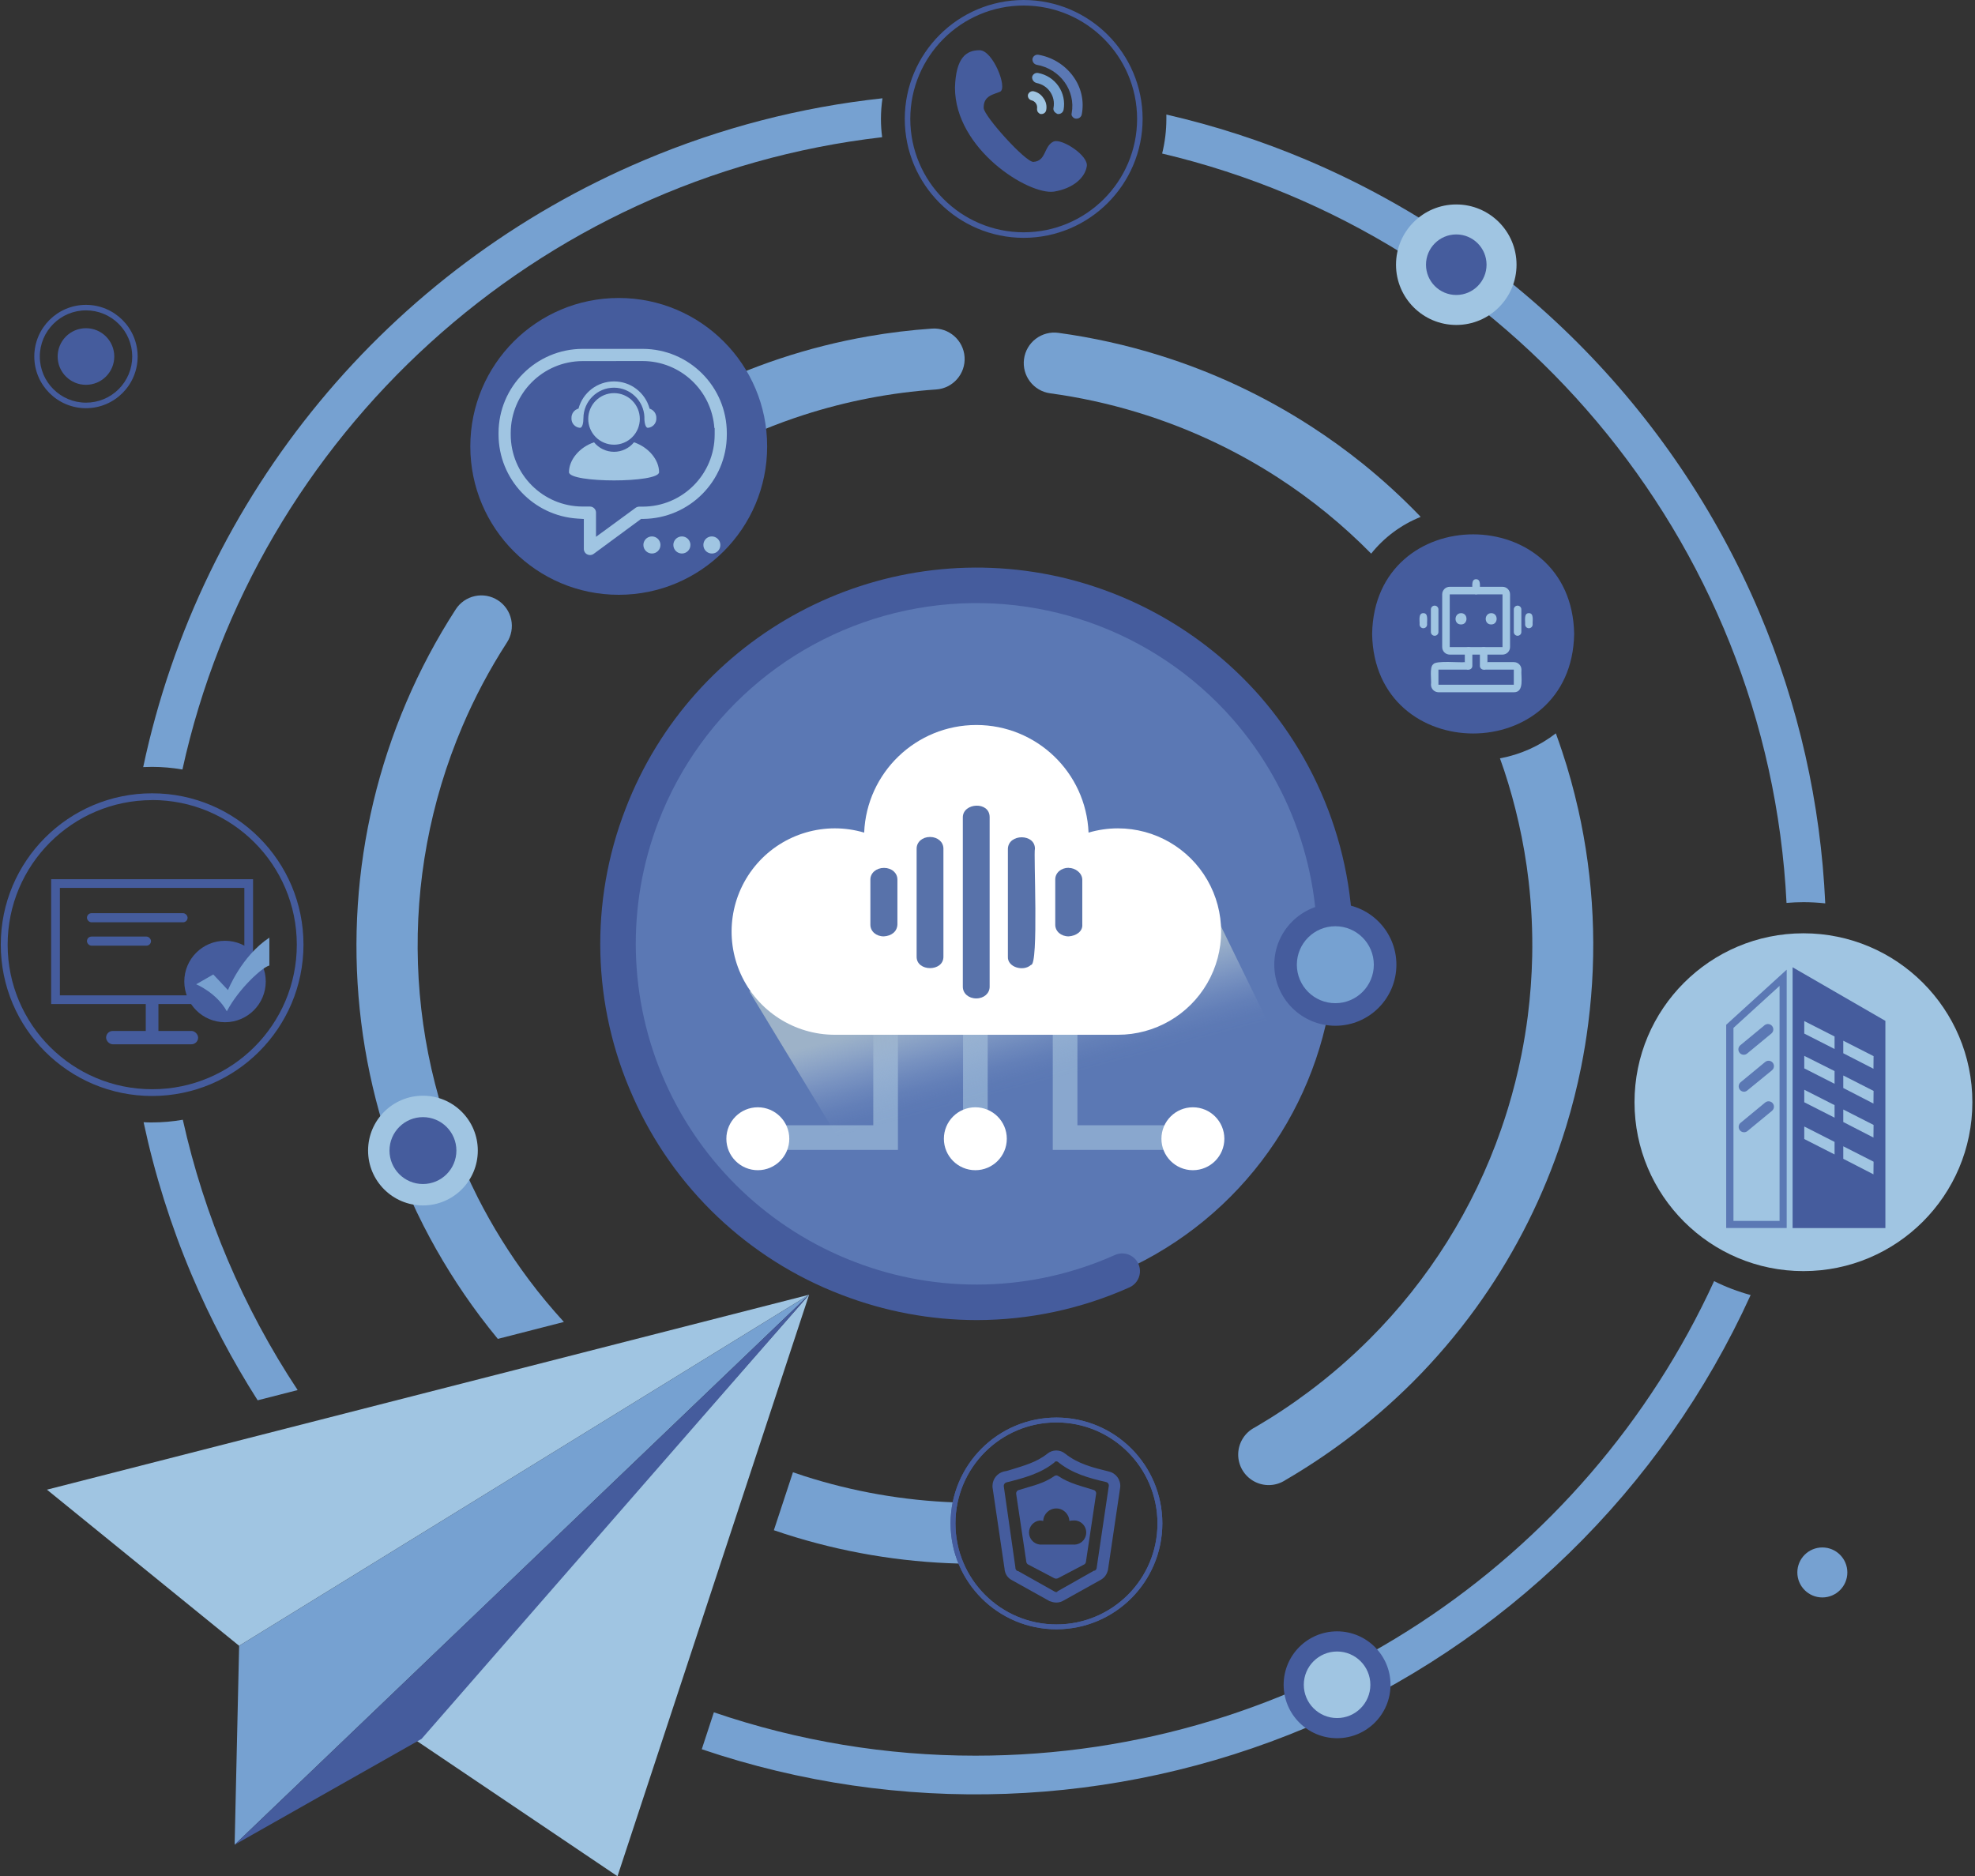
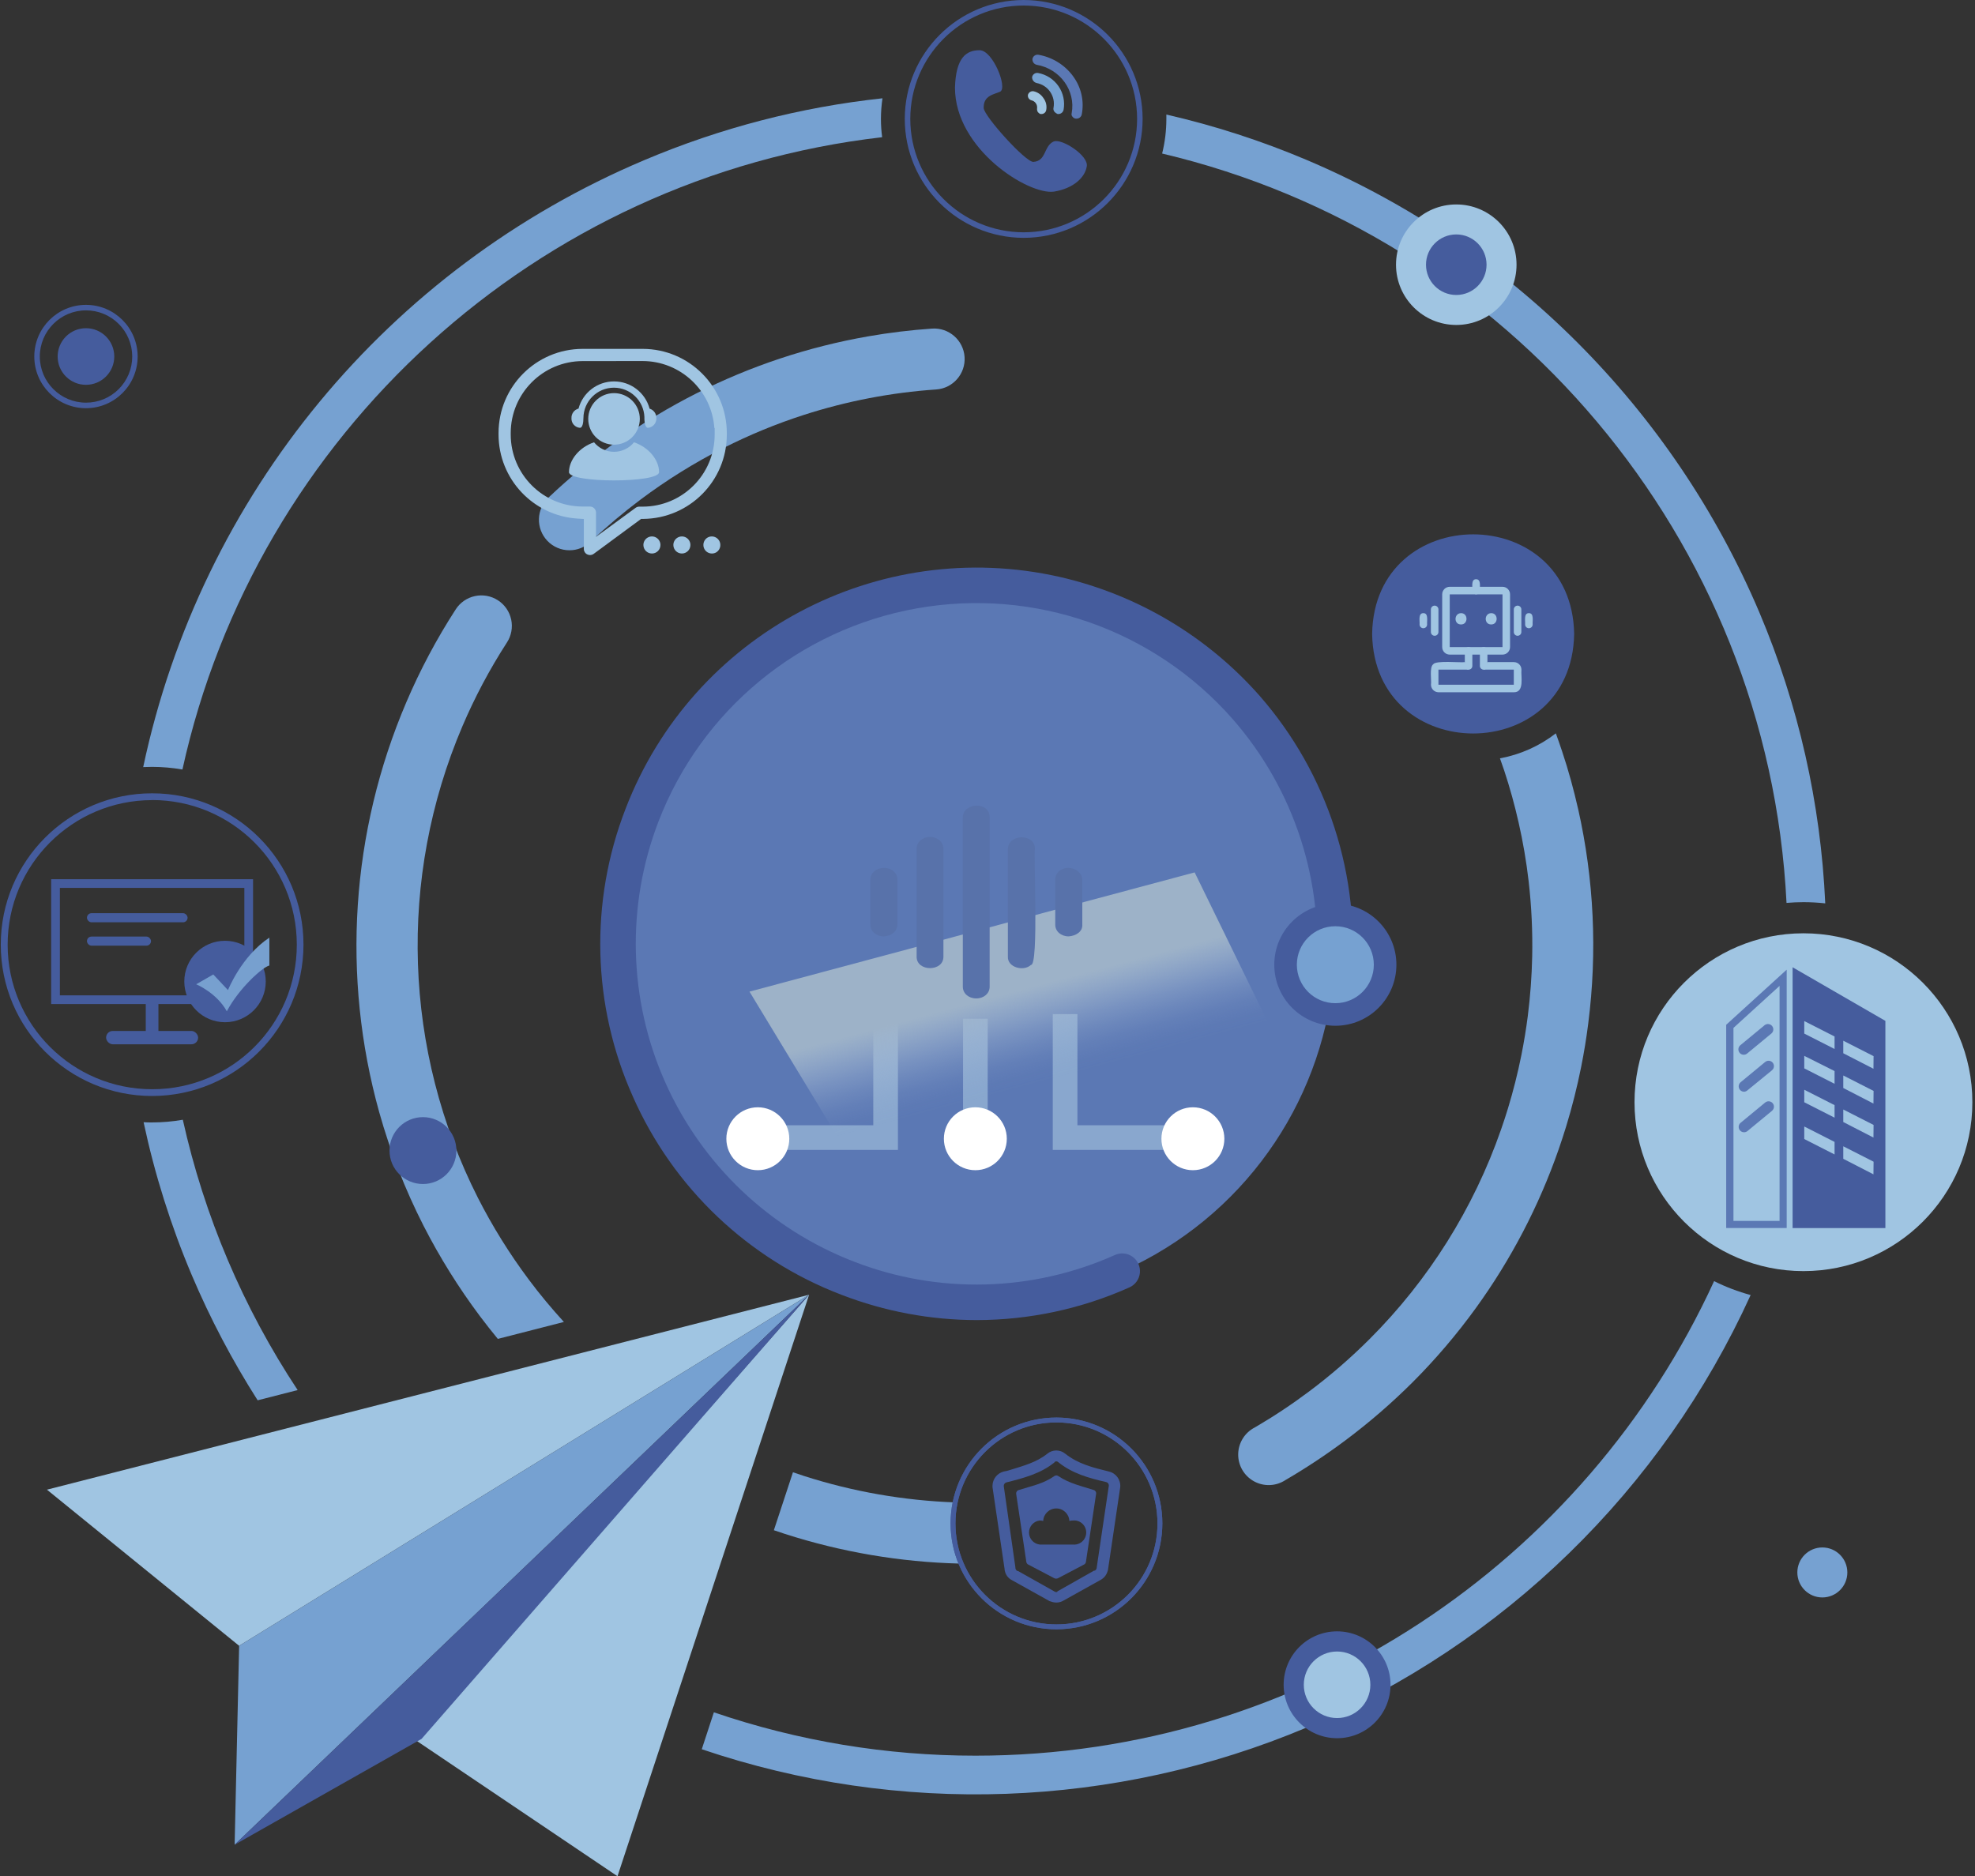
<svg xmlns="http://www.w3.org/2000/svg" width="421px" height="400px" viewBox="0 0 421 400">
  <rect x="0" y="0" width="421" height="400" fill="#333333" stroke="none" />
  <title>编组 28</title>
  <defs>
    <linearGradient x1="44.508%" y1="37.938%" x2="55.594%" y2="62.705%" id="linearGradient-1">
      <stop stop-color="#9DB2C8" offset="0%" />
      <stop stop-color="#A1B6CC" stop-opacity="0.83" offset="10%" />
      <stop stop-color="#A6BBD1" stop-opacity="0.58" offset="27%" />
      <stop stop-color="#AABFD6" stop-opacity="0.37" offset="43%" />
      <stop stop-color="#AEC3D9" stop-opacity="0.21" offset="58%" />
      <stop stop-color="#B0C5DC" stop-opacity="0.09" offset="73%" />
      <stop stop-color="#B2C7DD" stop-opacity="0.02" offset="88%" />
      <stop stop-color="#B2C7DE" stop-opacity="0" offset="100%" />
    </linearGradient>
  </defs>
  <g id="页面-1" stroke="none" stroke-width="1" fill="none" fill-rule="evenodd">
    <g id="云呼叫中心" transform="translate(-1103, -122)" fill-rule="nonzero">
      <g id="编组-28" transform="translate(1103.165, 122)">
        <path d="M80.67,237.113 C83.011,245.468 86.173,253.571 90.11,261.303 C93.565,268.067 97.592,274.524 102.146,280.603 C103.374,282.243 104.648,283.858 105.953,285.442 L120.037,281.83 C117.406,278.947 114.878,275.923 112.552,272.797 C108.452,267.312 104.828,261.487 101.718,255.386 C85.824,224.013 84.606,187.22 98.39,154.865 C101.042,148.639 104.223,142.651 107.898,136.969 C108.837,135.522 109.162,133.76 108.801,132.074 C108.44,130.387 107.423,128.913 105.974,127.977 C104.526,127.039 102.765,126.716 101.078,127.078 C99.392,127.44 97.918,128.457 96.982,129.906 C92.902,136.211 89.371,142.854 86.427,149.763 C74.639,177.38 72.609,208.188 80.67,237.113 L80.67,237.113 Z" id="路径" fill="#76A1D1" />
        <path d="M121.219,117.313 C119.433,117.315 117.726,116.582 116.498,115.286 C115.309,114.032 114.668,112.356 114.716,110.628 C114.765,108.9 115.499,107.263 116.756,106.077 C126.119,97.201 136.719,89.729 148.225,83.894 C159.766,78.047 172.11,73.943 184.853,71.714 C189.375,70.923 193.935,70.368 198.514,70.053 C202.097,69.811 205.2,72.516 205.448,76.099 C205.69,79.682 202.984,82.784 199.402,83.032 C189.808,83.686 180.329,85.509 171.177,88.46 C165.304,90.355 159.587,92.708 154.081,95.496 C147.885,98.64 141.973,102.315 136.411,106.48 C132.672,109.287 129.096,112.307 125.702,115.523 C124.494,116.676 122.888,117.318 121.219,117.313 Z" id="路径" fill="#76A1D1" />
        <circle id="椭圆形" fill="#5B78B4" cx="208.007" cy="201.202" r="76.403" />
        <g id="编组" opacity="0.76" transform="translate(161.953, 216.194)" fill="#97B5D6">
          <polygon id="路径" points="29.292 28.962 -2.93249169e-14 28.962 -2.93249169e-14 23.705 24.035 23.705 24.035 0 29.292 0" />
        </g>
        <circle id="椭圆形" fill="#FFFFFF" cx="161.375" cy="242.772" r="6.707" />
        <g id="编组" opacity="0.76" transform="translate(224.247, 216.194)" fill="#97B5D6">
          <polygon id="路径" points="29.292 28.962 -2.93249169e-14 28.962 -2.93249169e-14 0 5.257 0 5.257 23.705 29.292 23.705" />
        </g>
        <circle id="椭圆形" fill="#FFFFFF" cx="254.117" cy="242.772" r="6.707" />
        <g id="编组" opacity="0.76" transform="translate(205.118, 217.189)" fill="#97B5D6">
          <rect id="矩形" x="0" y="0" width="5.257" height="26.831" />
        </g>
        <circle id="椭圆形" fill="#FFFFFF" cx="207.744" cy="242.772" r="6.707" />
        <path d="M208.032,281.433 C198.181,281.421 188.416,279.596 179.225,276.047 C159.345,268.461 143.324,253.238 134.735,233.77 C126.042,214.349 125.485,192.256 133.187,172.421 C147.488,135.238 186.917,114.192 225.769,123.004 C242.251,126.781 257.133,135.633 268.319,148.313 C282.874,164.943 289.941,186.831 287.861,208.832 C287.66,210.922 285.803,212.453 283.713,212.252 C281.623,212.052 280.092,210.194 280.293,208.105 C282.176,188.179 275.774,168.357 262.593,153.297 C245.818,134.187 220.273,125.24 195.241,129.706 C170.209,134.173 149.334,151.403 140.203,175.134 C133.288,193.111 133.798,213.099 141.621,230.7 C149.445,248.301 163.94,262.072 181.918,268.985 C199.895,275.953 219.912,275.436 237.505,267.551 C238.739,266.998 240.174,267.145 241.27,267.937 C242.366,268.729 242.956,270.046 242.818,271.391 C242.68,272.736 241.834,273.905 240.6,274.458 C230.354,279.043 219.258,281.42 208.032,281.433 Z" id="路径" fill="#455C9D" />
        <circle id="椭圆形" fill="#455C9D" cx="284.482" cy="205.67" r="13.016" />
        <circle id="椭圆形" fill="#76A1D1" cx="284.482" cy="205.67" r="8.203" />
        <circle id="椭圆形" fill="#455C9D" cx="18.159" cy="76.006" r="6.036" />
        <path d="M18.159,87.025 C12.077,87.02 7.148,82.089 7.145,76.006 C7.151,69.925 12.079,64.997 18.159,64.992 C24.241,64.997 29.17,69.925 29.179,76.006 C29.173,82.089 24.243,87.02 18.159,87.025 L18.159,87.025 Z M18.159,66.168 C12.729,66.176 8.33,70.576 8.321,76.006 C8.327,81.437 12.728,85.838 18.159,85.844 C20.772,85.848 23.28,84.814 25.129,82.969 C26.979,81.123 28.02,78.619 28.023,76.006 C28.02,73.393 26.979,70.888 25.129,69.043 C23.28,67.198 20.772,66.164 18.159,66.168 L18.159,66.168 Z" id="形状" fill="#455C9D" />
        <path d="M218.051,50.707 C204.055,50.69 192.714,39.347 192.7,25.351 C192.714,11.356 204.056,0.014 218.051,0 C232.046,0.014 243.388,11.356 243.402,25.351 C243.388,39.347 232.047,50.69 218.051,50.707 L218.051,50.707 Z M218.051,1.181 C204.708,1.196 193.893,12.007 193.876,25.351 C193.891,38.696 204.706,49.511 218.051,49.525 C231.396,49.511 242.211,38.696 242.226,25.351 C242.208,12.007 231.394,1.196 218.051,1.181 Z" id="形状" fill="#455C9D" />
        <path d="M187.619,25.351 C187.622,23.88 187.732,22.411 187.949,20.955 C170.481,22.839 153.385,27.277 137.206,34.126 C82.566,57.188 42.662,105.519 30.36,163.537 C30.989,163.506 31.624,163.491 32.259,163.491 C34.425,163.494 36.588,163.682 38.723,164.053 C54.385,92.726 114.156,37.737 187.877,29.251 C187.707,27.958 187.621,26.655 187.619,25.351 Z" id="路径" fill="#76A1D1" />
        <path d="M374.892,130.613 C356.459,87.143 321.854,52.538 278.384,34.105 C268.712,30.01 258.7,26.769 248.463,24.422 C248.463,24.732 248.463,25.041 248.463,25.351 C248.464,27.839 248.161,30.318 247.56,32.733 C321.162,50.113 376.769,114.605 380.659,192.494 C381.846,192.396 383.043,192.334 384.271,192.334 C385.822,192.337 387.372,192.423 388.914,192.592 C387.955,171.264 383.207,150.277 374.892,130.613 L374.892,130.613 Z" id="路径" fill="#76A1D1" />
        <circle id="椭圆形" fill="#A0C5E2" cx="384.265" cy="234.982" r="36.009" />
        <circle id="椭圆形" fill="#A0C5E2" cx="310.261" cy="56.433" r="12.846" />
        <circle id="椭圆形" fill="#455C9D" cx="310.261" cy="56.433" r="6.454" />
-         <circle id="椭圆形" fill="#A0C5E2" cx="89.992" cy="245.295" r="11.695" />
        <circle id="椭圆形" fill="#455C9D" cx="89.992" cy="245.295" r="7.13" />
        <path d="M336.236,172.477 C335.302,168.35 334.173,164.223 332.836,160.23 C332.408,158.935 331.959,157.651 331.485,156.345 C327.996,159.047 323.912,160.874 319.573,161.675 C319.888,162.552 320.197,163.429 320.491,164.311 C321.683,167.922 322.709,171.631 323.545,175.34 C324.487,179.484 325.204,183.676 325.691,187.897 C326.301,193.214 326.552,198.565 326.444,203.916 C326.355,208.151 326.043,212.378 325.511,216.581 C325.155,219.377 324.69,222.194 324.138,224.954 C323.37,228.776 322.405,232.604 321.27,236.334 C320.816,237.82 320.326,239.316 319.81,240.791 C313.957,257.626 304.364,272.915 291.751,285.509 C287.732,289.524 283.433,293.248 278.885,296.652 C275.184,299.425 271.328,301.983 267.334,304.313 C265.182,305.404 263.812,307.597 263.774,310.009 C263.737,312.421 265.038,314.655 267.154,315.813 C269.271,316.971 271.854,316.861 273.865,315.528 C278.291,312.945 282.566,310.112 286.669,307.042 C291.707,303.273 296.472,299.153 300.929,294.712 C305.834,289.805 310.343,284.518 314.414,278.9 C321.918,268.539 327.868,257.138 332.078,245.058 C332.645,243.422 333.192,241.756 333.693,240.116 C334.957,235.988 336.025,231.732 336.876,227.492 C337.49,224.433 338,221.301 338.392,218.206 C340.346,202.947 339.617,187.464 336.236,172.457 L336.236,172.477 Z" id="路径" fill="#76A1D1" />
-         <path d="M292.122,118.03 C294.9,114.554 298.531,111.858 302.662,110.204 C302.569,110.096 302.481,109.988 302.378,109.879 C298.615,105.983 294.616,102.322 290.404,98.917 C286.833,96.041 283.114,93.355 279.261,90.869 C269.218,84.368 258.331,79.274 246.905,75.727 C239.895,73.549 232.717,71.955 225.444,70.961 C223.735,70.727 222.003,71.183 220.63,72.227 C219.257,73.271 218.355,74.818 218.123,76.527 C217.64,80.085 220.132,83.362 223.69,83.848 C236.144,85.544 248.252,89.201 259.565,94.681 C263.917,96.792 268.136,99.166 272.199,101.79 C279.416,106.459 286.099,111.907 292.128,118.035 L292.122,118.03 Z" id="路径" fill="#76A1D1" />
        <path d="M335.39,135.148 C334.91,163.454 292.803,163.449 292.324,135.148 C292.803,106.841 334.91,106.841 335.39,135.148 Z" id="路径" fill="#455C9D" />
        <path d="M365.219,273.132 C337.877,332.774 277.59,374.298 207.79,374.298 C188.813,374.309 169.965,371.185 152.007,365.054 L149.427,372.926 C191.54,387.196 237.422,385.545 278.4,368.283 C320.369,350.488 354.132,317.588 373.009,276.094 C370.321,275.364 367.712,274.372 365.219,273.132 L365.219,273.132 Z" id="路径" fill="#76A1D1" />
        <circle id="椭圆形" fill="#455C9D" cx="284.853" cy="359.183" r="11.391" />
        <circle id="椭圆形" fill="#A0C5E2" cx="284.853" cy="359.183" r="7.093" />
        <path d="M54.757,298.535 L63.284,296.353 C51.671,278.8 43.374,259.267 38.805,238.723 C36.644,239.102 34.453,239.294 32.259,239.295 C31.65,239.295 31.046,239.295 30.443,239.249 C32.822,250.398 36.255,261.296 40.693,271.796 C44.629,281.085 49.333,290.029 54.757,298.535 L54.757,298.535 Z" id="路径" fill="#76A1D1" />
        <polygon id="路径" fill="#A0C5E2" points="9.843 317.587 172.307 276.027 50.81 350.872" />
        <polygon id="路径" fill="#76A1D1" points="49.85 393.283 50.81 350.872 172.307 276.027" />
        <polygon id="路径" fill="#A0C5E2" points="131.464 400 172.307 276.027 88.738 371.198" />
        <polygon id="路径" fill="#455C9D" points="49.85 393.283 172.307 276.027 89.698 370.718" />
        <path d="M312.082,141.158 L312.882,142.762 L306.459,142.762 L306.459,145.976 L322.524,145.976 L322.524,142.762 L316.096,142.762 L316.921,141.158 L322.544,141.158 C323.431,141.158 324.151,141.875 324.154,142.762 C323.999,144.145 324.866,147.606 322.544,147.586 L306.48,147.586 C305.593,147.58 304.876,146.863 304.87,145.976 C305.02,145.099 304.488,142.256 305.339,141.627 C305.866,140.74 311.215,141.323 312.082,141.158 Z" id="路径" fill="#A0C5E2" />
        <path d="M320.115,125.098 L308.868,125.098 C307.981,125.098 307.261,125.816 307.259,126.702 L307.259,137.954 C307.261,138.841 307.981,139.558 308.868,139.558 L320.115,139.558 C321.001,139.558 321.721,138.841 321.724,137.954 L321.724,126.713 C321.725,126.285 321.556,125.874 321.254,125.571 C320.952,125.268 320.542,125.098 320.115,125.098 L320.115,125.098 Z M320.115,137.954 L308.868,137.954 L308.868,126.713 L320.115,126.713 L320.115,137.954 Z" id="形状" fill="#A0C5E2" />
        <path d="M323.329,129.117 C323.77,129.12 324.128,129.475 324.133,129.916 L324.133,134.74 C324.133,134.953 324.048,135.157 323.897,135.307 C323.746,135.457 323.541,135.541 323.329,135.54 C323.116,135.541 322.911,135.457 322.76,135.307 C322.609,135.157 322.524,134.953 322.524,134.74 L322.524,129.916 C322.529,129.475 322.887,129.12 323.329,129.117 Z" id="路径" fill="#A0C5E2" />
        <path d="M305.654,129.117 C306.095,129.12 306.453,129.475 306.459,129.916 L306.459,134.74 C306.459,134.953 306.374,135.157 306.223,135.307 C306.072,135.457 305.867,135.541 305.654,135.54 C305.441,135.541 305.236,135.457 305.085,135.307 C304.934,135.157 304.849,134.953 304.849,134.74 L304.849,129.916 C304.852,129.474 305.212,129.117 305.654,129.117 L305.654,129.117 Z" id="路径" fill="#A0C5E2" />
        <path d="M325.738,130.721 C326.893,130.69 326.47,132.455 326.543,133.13 C326.543,133.575 326.182,133.935 325.738,133.935 C325.525,133.935 325.321,133.85 325.17,133.699 C325.02,133.548 324.937,133.343 324.938,133.13 C325.01,132.455 324.587,130.695 325.738,130.721 Z" id="路径" fill="#A0C5E2" />
        <path d="M303.245,130.721 C304.395,130.69 303.972,132.455 304.045,133.13 C304.046,133.343 303.962,133.548 303.812,133.699 C303.662,133.85 303.458,133.935 303.245,133.935 C302.8,133.935 302.44,133.575 302.44,133.13 C302.512,132.455 302.089,130.695 303.245,130.721 Z" id="路径" fill="#A0C5E2" />
        <path d="M311.277,133.13 C312.825,133.156 312.825,130.695 311.277,130.721 C309.73,130.747 309.699,133.156 311.277,133.13 Z" id="路径" fill="#A0C5E2" />
        <path d="M317.705,133.13 C319.253,133.156 319.253,130.695 317.705,130.721 C316.158,130.747 316.142,133.156 317.705,133.13 Z" id="路径" fill="#A0C5E2" />
        <path d="M314.491,123.488 C315.642,123.488 315.219,125.227 315.296,125.903 C315.296,126.116 315.211,126.32 315.06,126.47 C314.909,126.62 314.704,126.704 314.491,126.702 C314.278,126.704 314.074,126.62 313.923,126.47 C313.771,126.32 313.687,126.116 313.687,125.903 C313.764,125.222 313.336,123.463 314.491,123.488 Z" id="路径" fill="#A0C5E2" />
        <path d="M312.882,137.954 C313.324,137.954 313.684,138.311 313.687,138.754 L313.687,141.968 C313.687,142.181 313.602,142.386 313.451,142.537 C313.3,142.688 313.095,142.772 312.882,142.772 C312.669,142.772 312.465,142.687 312.315,142.536 C312.164,142.385 312.081,142.181 312.082,141.968 L312.082,138.754 C312.085,138.313 312.441,137.957 312.882,137.954 Z" id="路径" fill="#A0C5E2" />
        <path d="M316.096,137.954 C316.538,137.954 316.898,138.311 316.901,138.754 L316.901,141.968 C316.901,142.181 316.816,142.386 316.665,142.537 C316.514,142.688 316.309,142.772 316.096,142.772 C315.883,142.772 315.679,142.687 315.528,142.536 C315.378,142.385 315.295,142.181 315.296,141.968 L315.296,138.754 C315.299,138.313 315.655,137.957 316.096,137.954 L316.096,137.954 Z" id="路径" fill="#A0C5E2" />
        <path d="M379.174,210.184 L379.174,260.292 L369.346,260.292 L369.346,219.145 L379.174,210.184 M380.695,206.727 L367.798,218.474 L367.798,261.809 L380.695,261.809 L380.695,206.727 Z" id="形状" fill="#5B78B4" />
        <path d="M371.538,224.866 C371.056,224.865 370.626,224.561 370.463,224.107 C370.3,223.653 370.439,223.146 370.811,222.838 L376.021,218.536 C376.511,218.177 377.196,218.263 377.582,218.731 C377.968,219.2 377.922,219.888 377.476,220.3 L372.266,224.603 C372.062,224.773 371.804,224.866 371.538,224.866 Z" id="路径" fill="#5B78B4" />
        <path d="M371.605,232.749 C371.123,232.747 370.693,232.444 370.53,231.99 C370.368,231.536 370.507,231.029 370.878,230.721 L376.089,226.419 C376.403,226.148 376.839,226.068 377.228,226.21 C377.618,226.352 377.901,226.693 377.967,227.102 C378.034,227.512 377.873,227.925 377.548,228.183 L372.307,232.47 C372.112,232.64 371.864,232.739 371.605,232.749 Z" id="路径" fill="#5B78B4" />
        <path d="M371.605,241.39 C371.123,241.392 370.691,241.09 370.527,240.636 C370.364,240.181 370.504,239.673 370.878,239.368 L376.089,235.065 C376.403,234.794 376.839,234.714 377.228,234.856 C377.618,234.998 377.901,235.339 377.967,235.749 C378.034,236.158 377.873,236.572 377.548,236.829 L372.333,241.132 C372.128,241.301 371.871,241.392 371.605,241.39 Z" id="路径" fill="#5B78B4" />
        <path d="M381.954,206.216 L381.954,261.819 L401.733,261.819 L401.733,217.643 L381.954,206.216 Z M390.9,246.121 L384.441,242.834 L384.441,240.162 L390.9,243.448 L390.9,246.121 Z M390.9,238.279 L384.441,234.993 L384.441,232.326 L390.9,235.607 L390.9,238.279 Z M390.9,231.057 L384.441,227.77 L384.441,225.103 L390.9,228.343 L390.9,231.057 Z M390.9,223.638 L384.441,220.352 L384.441,217.685 L390.9,220.971 L390.9,223.638 Z M399.19,250.361 L392.757,247.049 L392.757,244.382 L399.216,247.663 L399.19,250.361 Z M399.19,242.52 L392.757,239.208 L392.757,236.54 L399.216,239.827 L399.19,242.52 Z M399.19,235.271 L392.757,231.954 L392.757,229.287 L399.216,232.573 L399.19,235.271 Z M399.19,227.853 L392.757,224.546 L392.757,221.874 L399.216,225.16 L399.19,227.853 Z" id="形状" fill="#455C9D" />
        <polygon id="路径" fill="url(#linearGradient-1)" points="186.685 256.098 159.601 211.406 254.493 185.988 276.728 231.511" />
-         <path d="M238.145,176.599 C236.023,176.599 233.912,176.905 231.877,177.507 C231.344,164.685 220.794,154.564 207.96,154.564 C195.127,154.564 184.576,164.685 184.044,177.507 C175.78,175.057 166.846,177.657 161.188,184.16 C155.531,190.664 154.191,199.871 157.762,207.717 C161.333,215.562 169.156,220.6 177.775,220.605 L238.135,220.605 C245.995,220.605 253.259,216.411 257.189,209.603 C261.12,202.796 261.12,194.408 257.189,187.601 C253.259,180.793 245.995,176.599 238.135,176.599 L238.145,176.599 Z" id="路径" fill="#FFFFFF" />
        <path d="M214.682,180.917 L214.682,203.952 C214.543,206.196 217.979,207.212 219.609,205.706 C221.291,205.881 220.125,181.743 220.445,180.943 C220.476,177.693 214.806,177.688 214.682,180.943 L214.682,180.917 Z" id="路径" fill="#5872AA" />
        <path d="M227.636,185.008 C226.011,185.008 224.778,186.081 224.778,187.49 L224.778,197.147 C224.778,198.561 226.011,199.629 227.636,199.629 C229.184,199.531 230.664,198.597 230.541,197.101 L230.541,187.51 C230.494,186.102 229.065,185.029 227.636,185.029 L227.636,185.008 Z" id="路径" fill="#5872AA" />
        <path d="M185.369,187.51 L185.369,197.147 C185.369,198.561 186.602,199.629 188.227,199.629 C189.827,199.541 191.065,198.638 191.132,197.101 L191.132,187.51 C191.132,186.102 189.904,185.029 188.274,185.029 C186.644,185.029 185.369,186.102 185.369,187.51 Z" id="路径" fill="#5872AA" />
        <path d="M205.076,174.175 L205.076,210.375 C205.076,211.788 206.309,212.856 207.934,212.856 C209.559,212.856 210.792,211.788 210.792,210.375 L210.792,174.175 C210.756,170.796 205.18,171.121 205.076,174.175 Z" id="路径" fill="#5872AA" />
        <path d="M195.228,180.917 L195.228,203.952 C195.187,207.207 200.98,207.217 200.939,203.952 L200.939,180.917 C200.939,179.509 199.706,178.436 198.081,178.436 C196.456,178.436 195.228,179.509 195.228,180.917 Z" id="路径" fill="#5872AA" />
        <path d="M228.575,16.24 C226.792,13.824 224.146,12.189 221.188,11.675 C220.599,11.574 220.038,11.961 219.924,12.546 C219.852,13.129 220.23,13.673 220.801,13.81 C225.851,14.687 229.158,19.351 228.281,24.128 C228.191,24.404 228.267,24.707 228.477,24.907 C228.64,25.126 228.887,25.266 229.158,25.294 L229.354,25.294 C229.866,25.278 230.304,24.92 230.422,24.422 C230.988,21.561 230.317,18.595 228.575,16.256 L228.575,16.24 Z" id="路径" fill="#5B78B4" />
        <path d="M220.801,17.7 C221.975,17.917 223.016,18.592 223.693,19.576 C224.37,20.559 224.629,21.772 224.412,22.947 C224.334,23.253 224.404,23.578 224.603,23.824 C224.788,24.038 225.021,24.204 225.284,24.309 L225.48,24.309 C225.993,24.292 226.431,23.932 226.548,23.432 C226.875,21.665 226.485,19.841 225.464,18.364 C224.442,16.886 222.873,15.877 221.105,15.559 C220.516,15.462 219.956,15.85 219.841,16.436 C219.825,17.035 220.233,17.563 220.816,17.7 L220.801,17.7 Z" id="路径" fill="#76A1D1" />
        <path d="M219.728,21.394 C220.515,21.581 221.026,22.343 220.899,23.143 C220.871,23.417 220.938,23.692 221.09,23.922 C221.286,24.113 221.482,24.309 221.673,24.309 L221.869,24.309 C222.33,24.295 222.726,23.977 222.838,23.53 C223.035,22.613 222.822,21.656 222.255,20.909 C221.77,20.154 221,19.627 220.12,19.449 C219.591,19.381 219.094,19.714 218.954,20.228 C218.869,20.759 219.205,21.266 219.728,21.394 L219.728,21.394 Z" id="路径" fill="#A0C5E2" />
        <path d="M224.494,30.138 C222.255,31.113 222.947,34.317 220.12,34.513 C218.469,34.611 209.621,24.794 209.523,23.045 C209.43,20.326 211.762,20.13 213.026,19.547 C214.677,18.768 211.479,10.705 208.651,10.705 C205.824,10.705 203.596,12.252 203.4,18.67 C203.4,31.794 219.052,41.606 224.494,40.853 C228.673,40.172 231.103,37.84 231.49,35.509 C231.975,33.172 226.145,29.478 224.494,30.159 L224.494,30.138 Z" id="路径" fill="#455C9D" />
        <circle id="椭圆形" fill="#76A1D1" cx="388.294" cy="335.235" r="5.329" />
-         <circle id="椭圆形" fill="#455C9D" cx="131.727" cy="95.166" r="31.639" />
        <path d="M125.588,118.335 C125.383,118.329 125.183,118.277 125,118.185 C124.561,117.973 124.284,117.527 124.288,117.04 L124.288,110.643 L122.962,110.56 C113.506,109.968 106.133,102.138 106.108,92.664 L106.108,92.313 C106.117,82.412 114.139,74.387 124.04,74.376 L136.835,74.376 C146.742,74.396 154.764,82.431 154.767,92.339 L154.767,92.69 C154.742,102.536 146.804,110.531 136.958,110.627 L136.499,110.627 L126.346,118.108 C126.121,118.256 125.858,118.335 125.588,118.335 Z M124.04,76.981 C115.573,76.992 108.712,83.856 108.703,92.324 L108.703,92.649 C108.712,101.116 115.573,107.98 124.04,107.991 L125.588,107.991 C126.302,107.994 126.88,108.572 126.883,109.286 L126.883,114.445 L135.338,108.254 C135.563,108.099 135.829,108.015 136.102,108.012 L136.835,108.012 C145.306,108.003 152.171,101.136 152.177,92.664 L152.177,91.256 L152.11,91.256 C151.544,83.216 144.863,76.981 136.804,76.971 L124.04,76.981 Z" id="形状" fill="#A0C5E2" />
        <path d="M136.984,116.189 C136.987,117.192 137.801,118.005 138.805,118.005 C139.808,118.005 140.621,117.192 140.621,116.189 C140.621,115.538 140.275,114.937 139.713,114.61 C139.15,114.285 138.456,114.285 137.892,114.61 C137.33,114.937 136.984,115.538 136.984,116.189 L136.984,116.189 Z" id="路径" fill="#A0C5E2" />
        <path d="M143.371,116.189 C143.374,117.192 144.188,118.005 145.192,118.005 C146.194,118.002 147.005,117.19 147.008,116.189 C147.008,115.538 146.662,114.937 146.1,114.61 C145.536,114.285 144.842,114.285 144.279,114.61 C143.717,114.937 143.371,115.538 143.371,116.189 L143.371,116.189 Z" id="路径" fill="#A0C5E2" />
        <path d="M149.773,116.189 C149.773,116.838 150.119,117.438 150.681,117.762 C151.244,118.087 151.939,118.087 152.502,117.762 C153.054,117.431 153.39,116.832 153.384,116.189 C153.384,115.538 153.038,114.937 152.476,114.61 C151.913,114.285 151.219,114.285 150.655,114.61 C150.103,114.943 149.768,115.544 149.773,116.189 Z" id="路径" fill="#A0C5E2" />
        <path d="M125.227,89.306 C125.226,90.764 125.804,92.162 126.834,93.194 C127.865,94.225 129.263,94.805 130.721,94.805 C132.18,94.805 133.579,94.226 134.61,93.194 C135.641,92.163 136.221,90.764 136.221,89.306 C136.221,87.848 135.641,86.449 134.61,85.419 C133.578,84.388 132.179,83.81 130.721,83.811 C129.264,83.811 127.867,84.39 126.836,85.421 C125.806,86.451 125.227,87.848 125.227,89.306 Z" id="路径" fill="#A0C5E2" />
        <path d="M134.982,94.294 C133.939,95.577 132.374,96.321 130.721,96.322 C129.07,96.32 127.507,95.575 126.465,94.294 C123.298,95.362 121.121,98.081 121.121,100.66 C121.121,103.008 140.327,103.008 140.327,100.66 C140.327,98.081 138.15,95.367 134.982,94.294 L134.982,94.294 Z" id="路径" fill="#A0C5E2" />
        <path d="M138.3,87.092 C137.365,83.68 134.264,81.314 130.726,81.314 C127.182,81.311 124.077,83.686 123.153,87.108 C122.237,87.351 121.613,88.199 121.652,89.146 C121.593,90.212 122.398,91.129 123.463,91.209 C123.979,91.209 124.2,90.177 124.2,89.146 L124.2,89.146 C124.212,85.559 127.119,82.656 130.706,82.651 C134.195,82.661 137.057,85.417 137.201,88.903 C137.16,90.007 137.402,91.209 137.933,91.209 C138.998,91.129 139.803,90.212 139.744,89.146 C139.781,88.212 139.177,87.373 138.279,87.113 L138.3,87.092 Z" id="路径" fill="#A0C5E2" />
        <path d="M32.259,233.657 C14.44,233.654 -0.002,219.208 0,201.389 C0.002,183.571 14.447,169.128 32.265,169.129 C50.084,169.13 64.527,183.575 64.527,201.393 C64.508,219.205 50.071,233.64 32.259,233.657 L32.259,233.657 Z M32.259,170.579 C15.24,170.593 1.455,184.399 1.465,201.417 C1.476,218.435 15.278,232.224 32.296,232.217 C49.315,232.211 63.106,218.411 63.104,201.393 C63.092,184.365 49.287,170.566 32.259,170.563 L32.259,170.579 Z" id="形状" fill="#455C9D" />
        <path d="M53.776,214.058 L10.741,214.058 L10.741,187.443 L53.776,187.443 L53.776,214.058 Z M12.598,212.201 L51.924,212.201 L51.924,189.295 L12.598,189.295 L12.598,212.201 Z" id="形状" fill="#455C9D" />
        <rect id="矩形" fill="#455C9D" x="22.452" y="219.79" width="19.614" height="2.843" rx="1.421" />
        <rect id="矩形" fill="#455C9D" x="18.371" y="194.686" width="21.451" height="1.94" rx="0.97" />
        <rect id="矩形" fill="#455C9D" x="18.371" y="199.67" width="13.65" height="1.94" rx="0.97" />
        <path d="M28.807,215.954 L35.705,215.954 C36.45,215.954 37.054,216.558 37.054,217.303 C37.054,218.048 36.45,218.652 35.705,218.652 L28.807,218.652 C28.062,218.652 27.458,218.048 27.458,217.303 C27.458,216.558 28.062,215.954 28.807,215.954 Z" id="矩形" fill="#455C9D" transform="translate(32.256, 217.303) rotate(-90) translate(-32.256, -217.303) " />
        <circle id="椭圆形" fill="#455C9D" cx="47.802" cy="209.25" r="8.682" />
        <path d="M41.658,209.838 C41.658,209.838 46.017,211.659 48.184,215.595 C50.764,210.725 55.778,206.18 57.253,205.845 L57.253,199.897 C51.295,203.833 48.432,211.081 48.432,211.081 L45.3,207.749 L41.658,209.838 Z" id="路径" fill="#77A0CF" />
        <path d="M247.08,324.36 C247.676,322.472 247.372,320.414 246.255,318.778 C246.767,320.596 247.044,322.472 247.08,324.36 Z" id="路径" fill="#76A1D1" />
        <path d="M202.987,324.783 C202.985,323.277 203.137,321.775 203.441,320.3 C192.476,319.909 181.618,318.008 171.172,314.651 C170.402,314.404 169.633,314.146 168.866,313.877 L164.796,326.233 C165.597,326.505 166.397,326.771 167.195,327.033 C179.199,330.891 191.692,333.016 204.297,333.342 L204.71,333.342 C203.57,330.633 202.984,327.723 202.987,324.783 Z" id="路径" fill="#76A1D1" />
        <path d="M225.036,347.353 C212.571,347.353 202.466,337.248 202.466,324.783 C202.466,312.318 212.571,302.213 225.036,302.213 C237.501,302.213 247.606,312.318 247.606,324.783 C247.592,337.243 237.495,347.339 225.036,347.353 L225.036,347.353 Z M225.036,303.25 C213.144,303.25 203.503,312.891 203.503,324.783 C203.503,336.676 213.144,346.317 225.036,346.317 C236.929,346.317 246.569,336.676 246.569,324.783 C246.555,312.897 236.923,303.264 225.036,303.25 Z" id="形状" fill="#455C9D" />
        <path d="M225.036,347.353 C212.571,347.353 202.466,337.248 202.466,324.783 C202.466,312.318 212.571,302.213 225.036,302.213 C237.501,302.213 247.606,312.318 247.606,324.783 C247.592,337.243 237.495,347.339 225.036,347.353 L225.036,347.353 Z M225.036,303.25 C213.144,303.25 203.503,312.891 203.503,324.783 C203.503,336.676 213.144,346.317 225.036,346.317 C236.929,346.317 246.569,336.676 246.569,324.783 C246.555,312.897 236.923,303.264 225.036,303.25 Z" id="形状" fill="#455C9D" />
        <path d="M235.963,334.802 C235.963,334.802 235.963,334.828 235.963,334.843 C236.045,334.766 236.045,334.611 236.045,334.456 C236.045,334.515 236.033,334.573 236.009,334.626 C235.997,334.686 235.981,334.744 235.963,334.802 Z" id="路径" fill="#455C9D" />
        <path d="M236.2,313.717 C232.759,312.866 229.643,312.092 226.914,309.926 C225.803,308.997 224.187,308.997 223.076,309.926 C220.759,311.783 218.041,312.479 215.079,313.408 C214.663,313.548 214.235,313.652 213.8,313.717 C212.44,314.062 211.465,315.256 211.401,316.658 L211.401,317.045 L213.981,334.534 C213.973,334.647 213.989,334.761 214.027,334.869 C214.189,335.722 214.733,336.454 215.502,336.855 L223.416,341.266 C223.535,341.35 223.674,341.404 223.819,341.421 C224.2,341.572 224.606,341.651 225.015,341.653 C225.582,341.655 226.137,341.494 226.615,341.189 L234.528,336.778 C235.266,336.351 235.79,335.634 235.973,334.802 C235.981,334.742 235.994,334.683 236.014,334.626 C236.014,334.57 236.014,334.513 236.05,334.456 L238.63,317.045 C238.766,315.484 237.728,314.063 236.2,313.717 L236.2,313.717 Z M236.2,316.735 L233.621,334.147 L233.621,334.224 C233.598,334.485 233.447,334.717 233.218,334.843 L233.058,334.843 L225.248,339.259 C225.248,339.414 225.088,339.414 225.005,339.414 C224.893,339.424 224.781,339.397 224.685,339.337 L216.839,334.921 L216.679,334.921 C216.461,334.783 216.315,334.557 216.281,334.301 L216.281,334.147 L213.8,316.813 C213.787,316.456 214.019,316.136 214.362,316.039 C218.041,315.11 221.636,314.182 224.598,311.783 C224.676,311.637 224.829,311.547 224.995,311.551 C225.145,311.541 225.292,311.598 225.397,311.706 C228.353,314.104 231.872,315.11 235.627,315.962 C235.98,316.048 236.22,316.373 236.2,316.735 L236.2,316.735 Z" id="形状" fill="#455C9D" />
        <path d="M233.001,317.664 C230.36,316.813 227.801,316.271 225.485,314.723 C225.207,314.491 224.803,314.491 224.525,314.723 C222.209,316.349 219.65,316.813 217.009,317.664 C216.629,317.758 216.386,318.129 216.452,318.515 L218.608,332.96 C218.634,333.178 218.75,333.374 218.928,333.502 L224.525,336.442 C224.799,336.597 225.134,336.597 225.408,336.442 L231,333.502 C231.178,333.374 231.294,333.178 231.32,332.96 L233.481,318.515 C233.562,318.151 233.355,317.784 233.001,317.664 Z M228.534,329.287 L221.482,329.287 C220.174,329.143 219.184,328.038 219.184,326.723 C219.184,325.408 220.174,324.303 221.482,324.159 C221.728,324.159 221.973,324.194 222.209,324.262 C222.273,322.769 223.503,321.591 224.997,321.591 C226.492,321.591 227.722,322.769 227.786,324.262 C228.024,324.193 228.271,324.159 228.518,324.159 C229.502,324.051 230.46,324.515 230.986,325.353 C231.511,326.191 231.511,327.255 230.986,328.094 C230.46,328.932 229.502,329.395 228.518,329.287 L228.534,329.287 Z" id="形状" fill="#455C9D" />
      </g>
    </g>
  </g>
</svg>